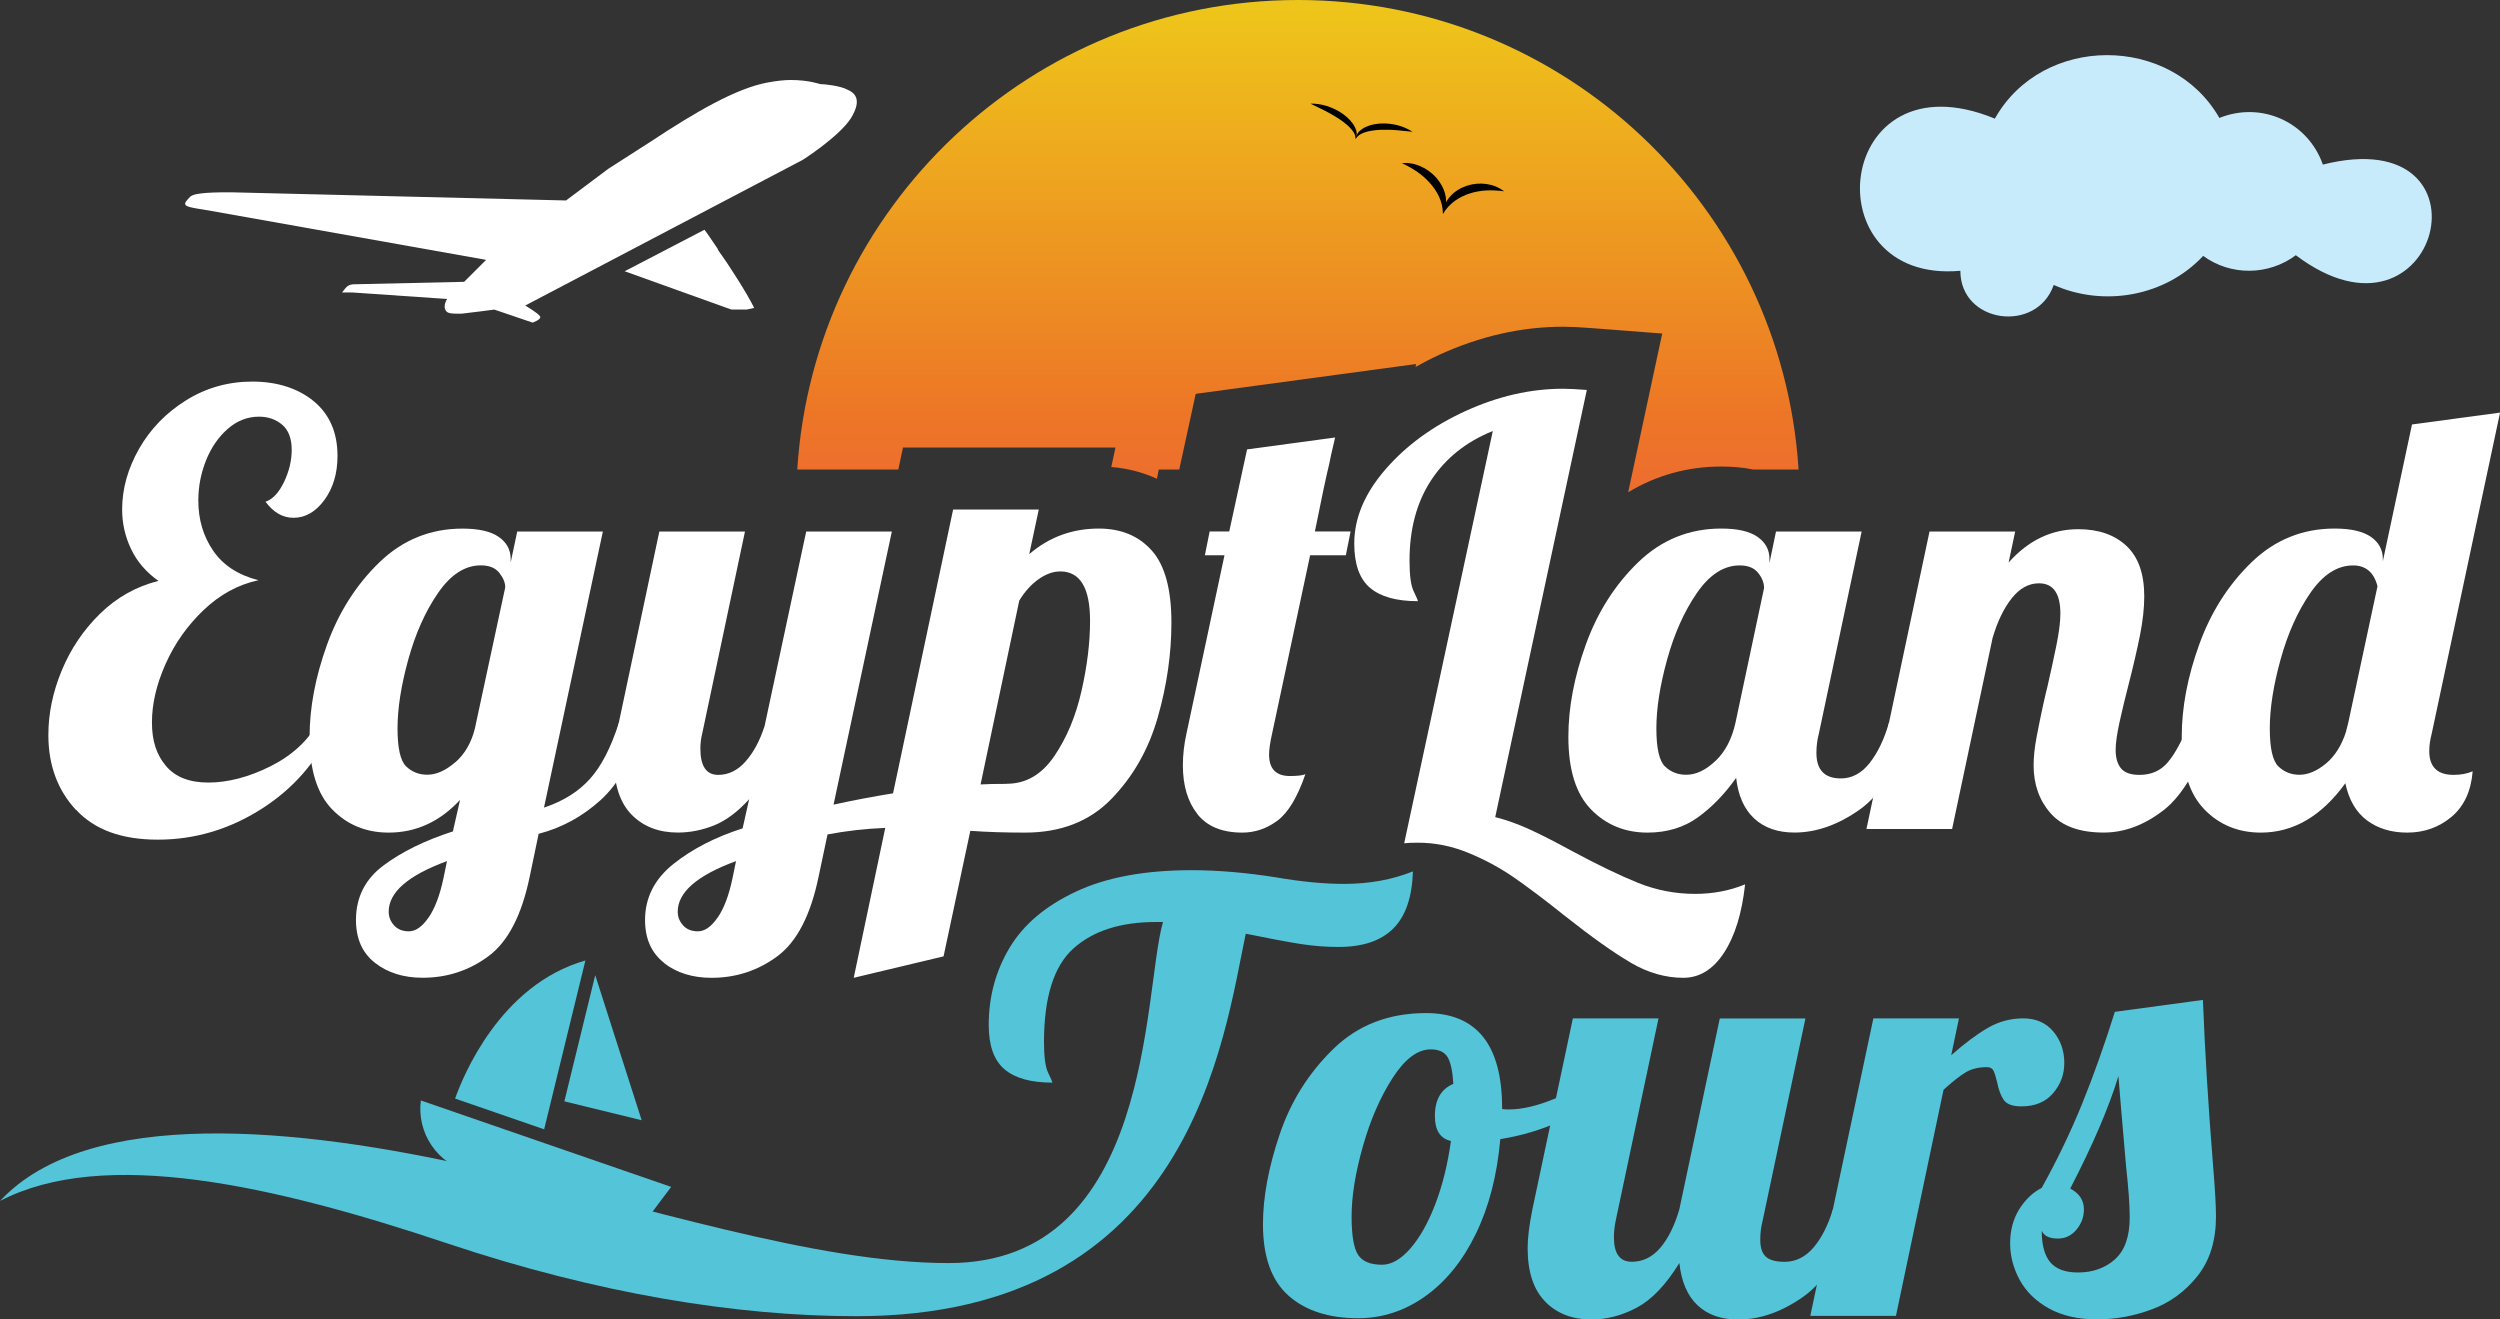
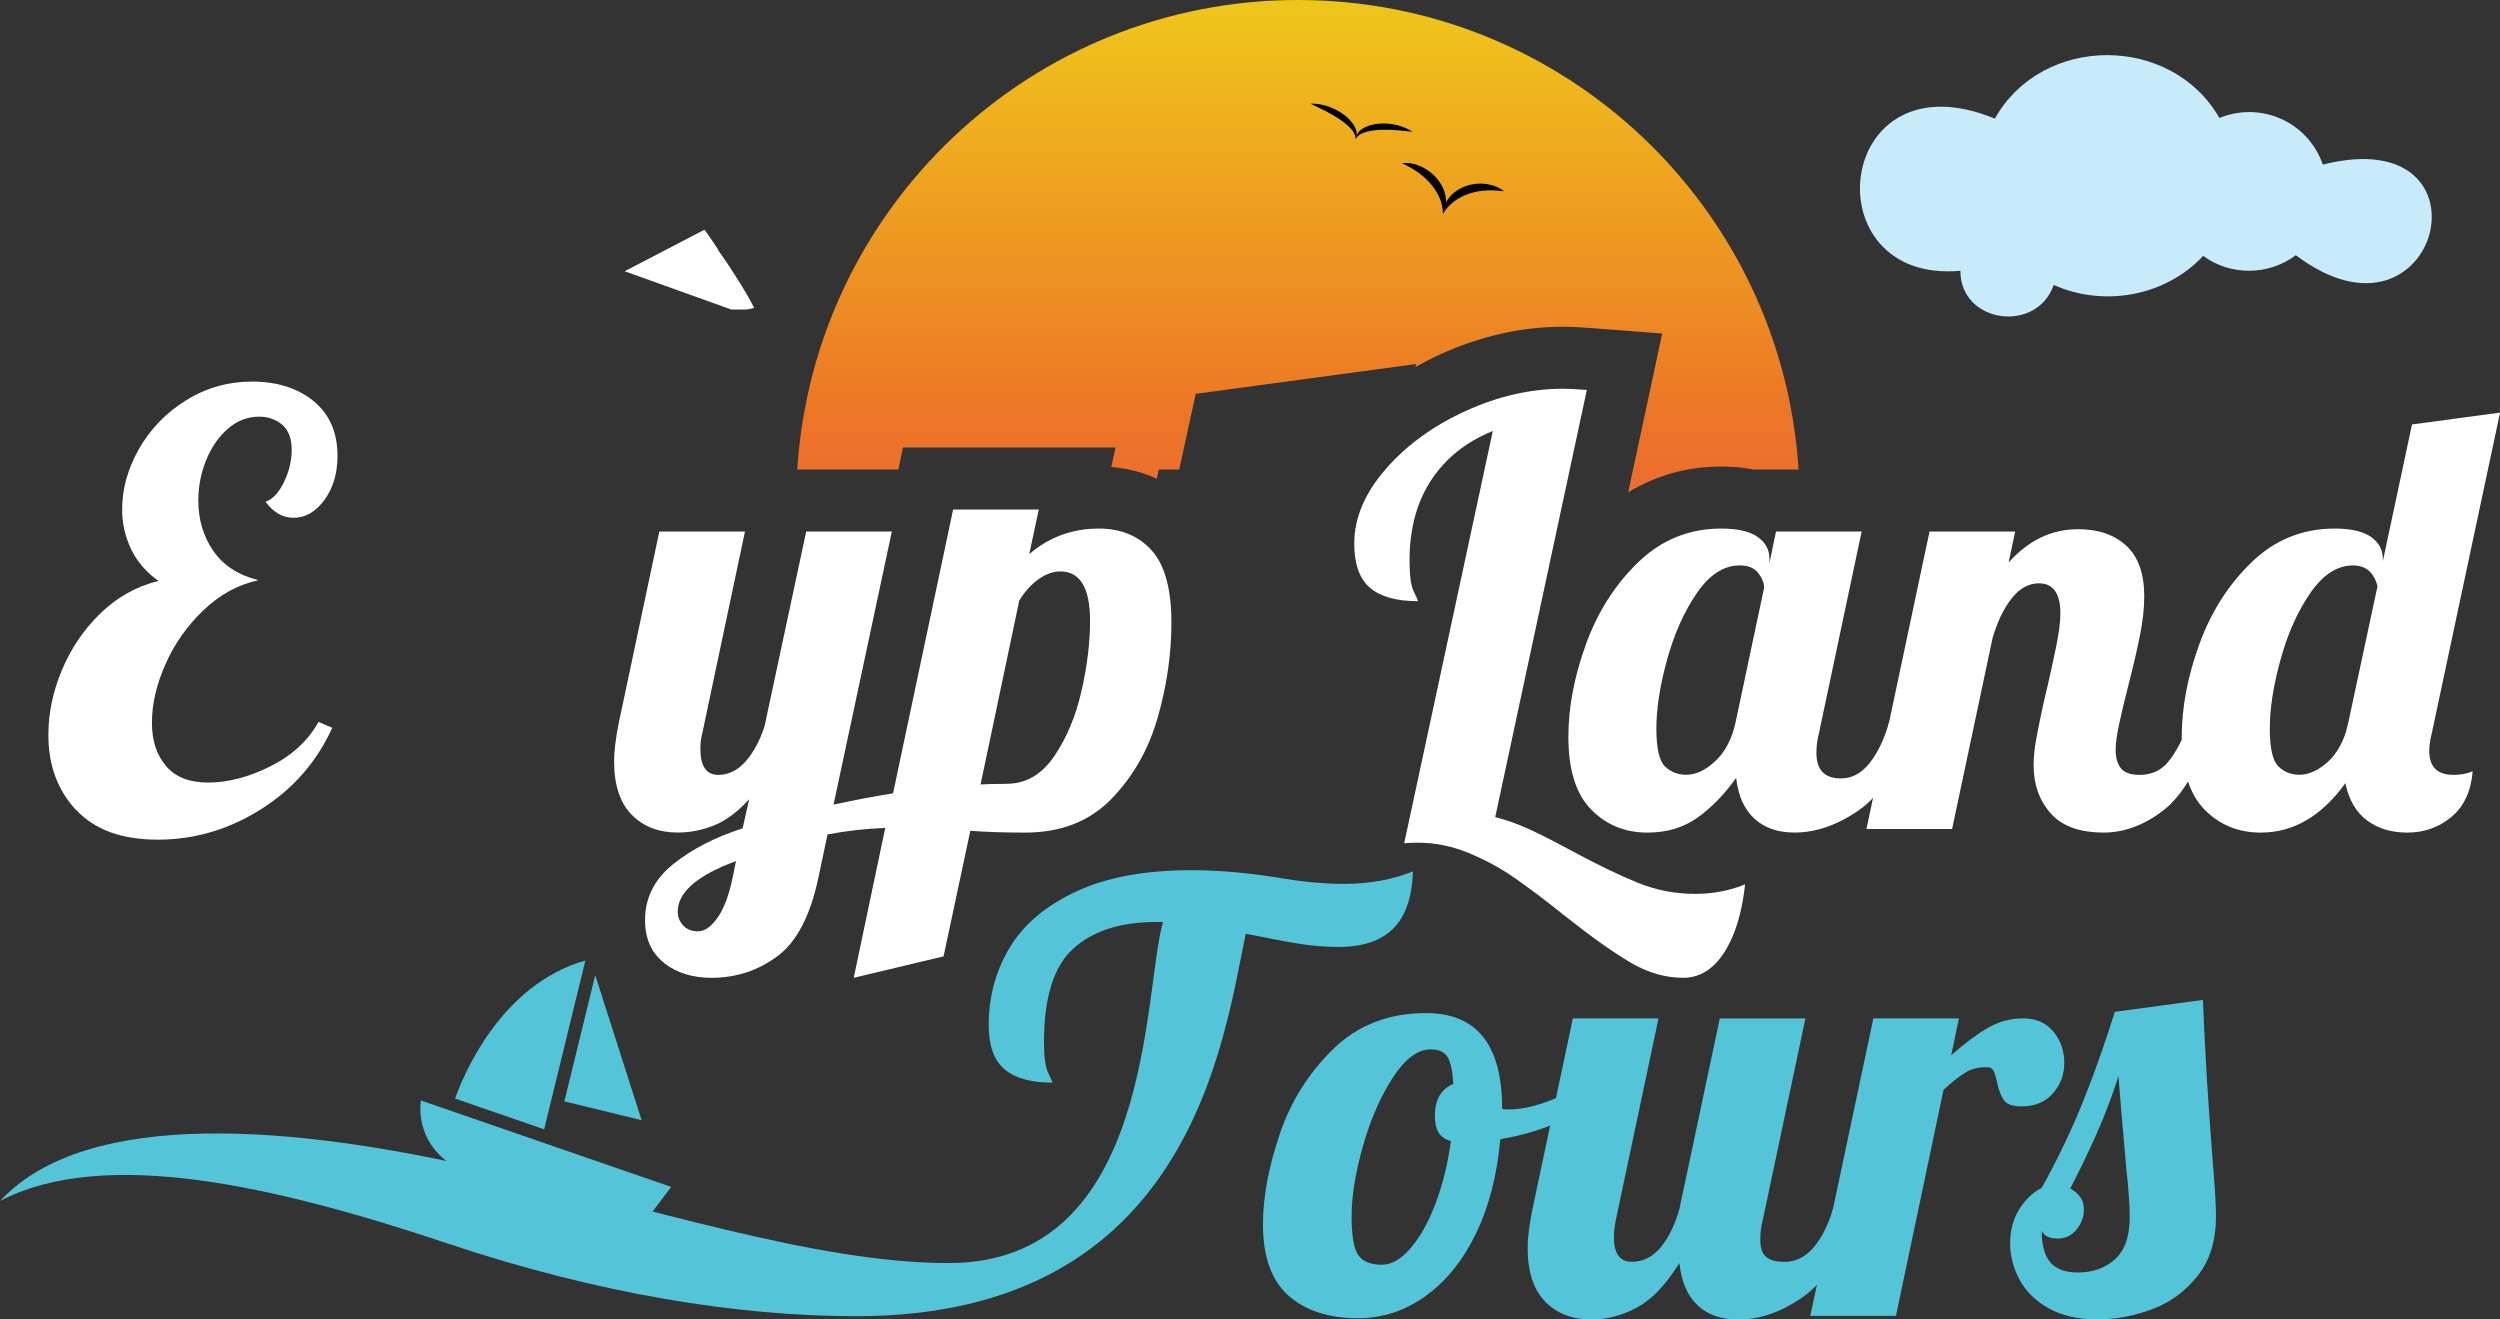
<svg xmlns="http://www.w3.org/2000/svg" id="Layer_1" viewBox="0 0 478.14 252.35">
  <rect x="0" y="0" width="478.14" height="252.35" fill="#333333" stroke="none" />
  <defs>
    <style>.cls-1{fill:#fff;}.cls-2{fill:#54c5d8;}.cls-3{fill:#c8ebfb;fill-rule:evenodd;}.cls-4{fill:#010101;}.cls-5{fill:url(#linear-gradient);}</style>
    <linearGradient id="linear-gradient" x1="248.24" y1="156.62" x2="248.24" y2="1.65" gradientUnits="userSpaceOnUse">
      <stop offset="0" stop-color="#ef4456" />
      <stop offset=".5" stop-color="#ed7626" />
      <stop offset="1" stop-color="#eec51a" />
    </linearGradient>
  </defs>
  <path class="cls-5" d="M171.81,89.8l.89-4.21h40.64l-.8,3.73c3.14.25,6.06,1.02,8.73,2.25l.35-1.77h3.92l3.15-14.48,42.17-5.7-.14.57c1.49-.83,3.02-1.63,4.61-2.36,7.75-3.54,15.68-5.34,23.59-5.34,1.38,0,3.16.08,5.46.26l13.53,1.04-6.51,30.36c5.32-3.22,11.34-4.92,17.79-4.92,2.22,0,4.25.19,6.13.57h8.67C340.81,39.68,299.17,0,248.24,0s-92.57,39.68-95.76,89.8h19.34Z" />
  <path class="cls-1" d="M119.47,51.88l15.26-7.94c.62.78,1.4,2.02,2.49,3.58.16.47.47.78.78,1.25,1.56,2.18,2.65,4.05,3.58,5.45,2.02,3.27,2.65,4.67,2.65,4.67l-1.4.31h-.47s0,0-.16,0h-1.71s-.16,0-.16,0h-.47q.16,0,0,0c.16,0,0,0,0,0l-20.39-7.32Z" />
-   <path class="cls-1" d="M36.49,37.56c.78-.78,5.45-.78,7.16-.78h.62s63.99,1.56,63.99,1.56l8.1-6.07,8.25-5.29c8.25-5.45,16.19-10.12,22.26-11.21,1.71-.31,3.11-.47,4.36-.47,3.43,0,5.6.78,5.6.78.78,0,3.89.31,5.29,1.09,1.4.62,2.8,1.87.62,5.45-2.34,3.58-9.19,7.94-9.19,7.94l-53.09,27.87s2.34,1.4,2.8,2.02-1.4,1.25-1.4,1.25l-7.32-2.49s-4.67.62-6.23.78h-.78c-.78,0-1.87,0-2.18-.47-.78-.93.16-2.34.16-2.34l-18.22-1.25h-1.87s0,0,.62-.78c.62-.78,1.4-.78,1.71-.78h0l21.02-.47,4.2-4.2-52.47-9.34-2.8-.47c-2.8-.47-2.8-.78-1.25-2.34Z" />
  <path class="cls-3" d="M392.79,54.5c9.57,4.27,21.34,2.2,28.58-5.56,5.3,3.88,12.54,3.75,17.72-.13,27.42,20.69,39.06-25.87,5.17-17.33-2.85-8.15-11.77-12.16-19.79-8.92-9.18-16.04-33.88-16.04-42.94.13-30.78-12.67-35.31,31.69-6.6,29.1,0,10.09,14.61,12.03,17.85,2.72Z" />
  <path class="cls-4" d="M268.14,31.2c2.41-.25,4.89.93,6.55,2.78.82.94,1.47,2.07,1.74,3.31.28,1.22.18,2.57-.46,3.61-.02-1.21-.28-2.26-.72-3.23-.45-.96-1.03-1.85-1.75-2.64-1.42-1.61-3.2-2.82-5.37-3.82Z" />
  <path class="cls-4" d="M287.66,36.59c-2.38-.32-4.55-.25-6.59.42-1.02.32-1.97.8-2.84,1.42-.86.64-1.63,1.43-2.26,2.46,0-1.22.57-2.44,1.43-3.37.85-.95,1.99-1.61,3.18-2.01,2.4-.77,5.17-.43,7.08,1.08Z" />
  <path class="cls-4" d="M250.63,19.82c2.03-.05,4.04.6,5.78,1.68.86.56,1.67,1.23,2.29,2.1.32.41.55.92.71,1.43.1.53.12,1.1-.14,1.56-.01-1.03-.65-1.73-1.29-2.38-.67-.63-1.42-1.19-2.22-1.69-1.59-1.03-3.31-1.82-5.13-2.7Z" />
  <path class="cls-4" d="M270.15,25.2c-2.02-.21-3.91-.45-5.8-.38-.94.02-1.88.12-2.77.33-.88.24-1.78.55-2.31,1.43.01-.52.31-1.01.66-1.42.39-.37.84-.7,1.33-.9.97-.45,2.02-.61,3.06-.65,2.07-.04,4.13.48,5.84,1.59Z" />
  <path class="cls-1" d="M14.54,154.91c-3.53-3.79-5.29-8.57-5.29-14.34,0-4.1.85-8.21,2.56-12.34s4.15-7.75,7.34-10.87c3.19-3.11,6.9-5.19,11.15-6.26-2.35-1.67-4.1-3.7-5.23-6.09-1.14-2.39-1.71-4.91-1.71-7.57,0-3.94,1.08-7.81,3.24-11.61,2.16-3.79,5.16-6.88,8.99-9.27,3.83-2.39,8.06-3.58,12.69-3.58s8.68,1.25,11.72,3.75c3.03,2.5,4.55,5.99,4.55,10.47,0,3.34-.84,6.14-2.5,8.42-1.67,2.27-3.64,3.41-5.92,3.41-2.05,0-3.83-1.02-5.35-3.07,1.37-.46,2.54-1.71,3.53-3.75.98-2.05,1.48-4.1,1.48-6.14,0-2.2-.61-3.81-1.82-4.84-1.21-1.02-2.69-1.54-4.44-1.54-2.2,0-4.19.78-5.97,2.33-1.78,1.56-3.17,3.57-4.15,6.03-.99,2.47-1.48,5.02-1.48,7.68,0,3.64.95,6.85,2.85,9.61,1.9,2.77,4.78,4.65,8.65,5.63-3.87.83-7.36,2.73-10.47,5.69-3.11,2.96-5.54,6.39-7.28,10.3-1.75,3.91-2.62,7.64-2.62,11.21s.89,6.18,2.67,8.31c1.78,2.13,4.49,3.19,8.14,3.19s7.75-1.04,11.89-3.13c4.13-2.08,7.19-4.91,9.16-8.48l2.62,1.14c-2.96,6.52-7.51,11.72-13.65,15.59s-12.71,5.8-19.68,5.8-12.12-1.9-15.64-5.69Z" />
-   <path class="cls-1" d="M71.72,184.15c-2.43-1.9-3.64-4.63-3.64-8.19,0-4.32,1.74-7.8,5.23-10.41,3.49-2.62,7.93-4.8,13.31-6.54l1.37-6.03c-3.87,4.17-8.42,6.26-13.65,6.26-4.32,0-7.93-1.48-10.81-4.44-2.88-2.96-4.32-7.58-4.32-13.88,0-5.61,1.12-11.51,3.36-17.69s5.58-11.42,10.01-15.7c4.44-4.28,9.73-6.43,15.87-6.43,3.11,0,5.42.53,6.94,1.59,1.52,1.06,2.28,2.47,2.28,4.21v.68l1.25-5.92h16.38l-11.26,52.8c3.64-1.21,6.56-3.03,8.76-5.46,2.2-2.43,4.06-6.03,5.58-10.81h4.78c-2.05,6.75-4.82,11.7-8.31,14.85-3.49,3.15-7.43,5.29-11.83,6.43l-1.71,8.19c-1.52,7.36-4.14,12.42-7.85,15.19-3.72,2.77-7.93,4.15-12.63,4.15-3.64,0-6.68-.95-9.1-2.84ZM81.96,175.5c1.21-1.75,2.16-4.25,2.85-7.51l.68-3.3c-7.43,2.73-11.15,5.95-11.15,9.67,0,.99.34,1.86,1.02,2.62.68.76,1.63,1.14,2.84,1.14,1.29,0,2.54-.87,3.75-2.62ZM87.08,145.8c1.82-1.59,3.07-3.75,3.75-6.49l5.8-26.97c0-.91-.38-1.84-1.14-2.79-.76-.95-1.93-1.42-3.53-1.42-3.03,0-5.76,1.76-8.19,5.29-2.43,3.53-4.32,7.78-5.69,12.74-1.37,4.97-2.05,9.35-2.05,13.14s.55,6.22,1.65,7.28c1.1,1.06,2.45,1.59,4.04,1.59,1.74,0,3.53-.8,5.35-2.39Z" />
  <path class="cls-1" d="M127.01,184.15c-2.43-1.9-3.64-4.63-3.64-8.19,0-4.25,1.8-7.81,5.4-10.7,3.6-2.88,8.02-5.16,13.26-6.83l1.25-5.58c-2.2,2.43-4.44,4.1-6.71,5.01s-4.59,1.37-6.94,1.37c-3.64,0-6.58-1.14-8.82-3.41-2.24-2.28-3.36-5.69-3.36-10.24,0-1.9.3-4.36.91-7.4l7.74-36.52h16.38l-8.19,38.69c-.23.91-.34,1.86-.34,2.84,0,3.34,1.14,5.01,3.41,5.01,1.97,0,3.72-.85,5.23-2.56,1.52-1.71,2.73-3.96,3.64-6.77l7.96-37.21h16.38l-11.15,52.23c3.79-.83,7.58-1.55,11.38-2.16l11.49-54.28h16.38l-1.82,8.53c3.79-3.26,8.23-4.89,13.31-4.89,4.25,0,7.62,1.4,10.13,4.21,2.5,2.81,3.75,7.4,3.75,13.77,0,5.99-.87,12.04-2.62,18.15-1.75,6.11-4.7,11.3-8.87,15.59-4.17,4.29-9.67,6.43-16.5,6.43-3.79,0-7.28-.11-10.47-.34l-5.12,24.01-17.18,4.1,6.03-28.67c-3.79.15-7.47.57-11.04,1.25l-1.71,8.08c-1.52,7.36-4.14,12.42-7.85,15.19-3.72,2.77-7.93,4.15-12.63,4.15-3.64,0-6.68-.95-9.1-2.84ZM137.25,175.5c1.21-1.75,2.16-4.25,2.84-7.51l.68-3.3c-7.43,2.73-11.15,5.95-11.15,9.67,0,.99.34,1.86,1.02,2.62.68.76,1.63,1.14,2.85,1.14,1.29,0,2.54-.87,3.75-2.62ZM192.55,149.9c3.64,0,6.66-1.74,9.05-5.23,2.39-3.49,4.13-7.64,5.23-12.46,1.1-4.82,1.65-9.31,1.65-13.48,0-6.29-1.9-9.44-5.69-9.44-1.37,0-2.75.49-4.15,1.48-1.4.99-2.64,2.35-3.7,4.1l-7.4,35.16c1.14-.08,2.81-.11,5.01-.11Z" />
-   <path class="cls-1" d="M229.02,155.7c-1.86-2.35-2.79-5.46-2.79-9.33,0-1.97.23-3.98.68-6.03l7.28-34.14h-3.75l.91-4.55h3.75l3.41-15.7,16.84-2.28c-.68,2.88-1.06,4.59-1.14,5.12-.53,2.13-1.44,6.41-2.73,12.86h6.83l-.91,4.55h-6.83l-7.28,34.14c-.38,1.67-.57,3-.57,3.98,0,2.73,1.33,4.1,3.98,4.1,1.37,0,2.35-.11,2.96-.34-1.52,4.4-3.3,7.36-5.35,8.88-2.05,1.52-4.29,2.28-6.71,2.28-3.87,0-6.73-1.18-8.59-3.53Z" />
  <path class="cls-1" d="M311.85,184.09c-3.3-1.93-7.49-4.91-12.57-8.93-3.79-3.04-7.04-5.48-9.73-7.34-2.69-1.86-5.61-3.43-8.76-4.72-3.15-1.29-6.35-1.93-9.61-1.93-1.14,0-2.01.04-2.62.11l16.95-78.85c-5.08,2.05-9.01,5.18-11.78,9.39-2.77,4.21-4.15,9.35-4.15,15.42,0,2.81.26,4.76.8,5.86.53,1.1.8,1.73.8,1.88-4.1,0-7.15-.85-9.16-2.56-2.01-1.71-3.01-4.53-3.01-8.48,0-4.85,1.99-9.58,5.97-14.17s9.08-8.31,15.3-11.15c6.22-2.84,12.44-4.27,18.66-4.27,1.06,0,2.58.08,4.55.23l-17.52,81.7c2.12.53,4.3,1.31,6.54,2.33,2.24,1.02,4.95,2.41,8.14,4.15,4.93,2.65,9.14,4.68,12.63,6.09,3.49,1.4,7.13,2.11,10.92,2.11,3.41,0,6.6-.61,9.56-1.82-.61,5.54-1.95,9.9-4.04,13.09-2.09,3.19-4.68,4.78-7.79,4.78-3.41,0-6.77-.97-10.07-2.9Z" />
  <path class="cls-1" d="M304.28,154.79c-2.88-2.96-4.32-7.58-4.32-13.88,0-5.61,1.12-11.51,3.36-17.69s5.58-11.42,10.01-15.7c4.44-4.28,9.73-6.43,15.87-6.43,3.11,0,5.42.53,6.94,1.59,1.52,1.06,2.28,2.47,2.28,4.21v.8l1.25-6.03h16.38l-8.19,38.69c-.3,1.14-.46,2.35-.46,3.64,0,3.26,1.55,4.89,4.67,4.89,2.12,0,3.96-.98,5.52-2.96,1.55-1.97,2.79-4.55,3.7-7.74h4.78c-2.81,8.19-6.28,13.75-10.41,16.67-4.14,2.92-8.29,4.38-12.46,4.38-3.19,0-5.75-.89-7.68-2.67-1.93-1.78-3.09-4.38-3.47-7.79-2.2,3.11-4.65,5.63-7.34,7.57-2.69,1.93-5.9,2.9-9.61,2.9-4.32,0-7.93-1.48-10.81-4.44ZM328.12,145.52c1.86-1.78,3.13-4.23,3.81-7.34l5.46-25.72c0-.98-.38-1.95-1.14-2.9-.76-.95-1.93-1.42-3.53-1.42-3.03,0-5.76,1.76-8.19,5.29-2.43,3.53-4.32,7.78-5.69,12.74-1.37,4.97-2.05,9.35-2.05,13.14s.55,6.22,1.65,7.28c1.1,1.06,2.45,1.59,4.04,1.59,1.9,0,3.77-.89,5.63-2.67Z" />
  <path class="cls-1" d="M392.18,155.53c-2.16-2.46-3.24-5.52-3.24-9.16,0-1.59.19-3.39.57-5.4.38-2.01.78-3.96,1.19-5.86.42-1.9.7-3.11.85-3.64.61-2.65,1.18-5.27,1.71-7.85.53-2.58.8-4.67.8-6.26,0-3.87-1.37-5.8-4.1-5.8-1.97,0-3.72.97-5.23,2.9-1.52,1.93-2.73,4.46-3.64,7.57l-7.74,36.52h-16.38l12.06-56.89h16.38l-1.25,5.92c3.79-4.25,8.23-6.37,13.31-6.37,3.87,0,6.94,1.06,9.22,3.19s3.41,5.35,3.41,9.67c0,2.2-.27,4.65-.8,7.34-.53,2.69-1.29,5.97-2.28,9.84-.61,2.35-1.16,4.65-1.65,6.88-.49,2.24-.74,4-.74,5.29,0,1.52.34,2.69,1.02,3.53.68.83,1.86,1.25,3.53,1.25,2.28,0,4.1-.81,5.46-2.45,1.37-1.63,2.73-4.15,4.1-7.57h4.78c-2.81,8.34-6.05,13.94-9.73,16.78-3.68,2.84-7.49,4.27-11.43,4.27-4.63,0-8.02-1.23-10.18-3.7Z" />
  <path class="cls-1" d="M421.59,154.79c-2.88-2.96-4.32-7.58-4.32-13.88,0-5.61,1.12-11.51,3.36-17.69s5.58-11.42,10.01-15.7c4.44-4.28,9.73-6.43,15.87-6.43,3.11,0,5.42.53,6.94,1.59,1.52,1.06,2.28,2.47,2.28,4.21v.46l5.58-26.17,16.84-2.27-13.08,61.44c-.3,1.14-.46,2.24-.46,3.3,0,3.03,1.55,4.55,4.66,4.55,1.37,0,2.58-.23,3.64-.68-.3,3.79-1.65,6.69-4.04,8.7-2.39,2.01-5.22,3.02-8.48,3.02-3.03,0-5.6-.78-7.68-2.33-2.09-1.55-3.47-3.92-4.15-7.11-4.55,6.3-9.94,9.44-16.16,9.44-4.32,0-7.93-1.48-10.81-4.44ZM444.86,146.03c1.71-1.44,2.98-3.45,3.81-6.03l.46-1.82,5.58-26.06c-.68-2.65-2.24-3.98-4.67-3.98-3.03,0-5.76,1.76-8.19,5.29-2.43,3.53-4.32,7.78-5.69,12.74-1.37,4.97-2.05,9.35-2.05,13.14s.55,6.22,1.65,7.28c1.1,1.06,2.45,1.59,4.04,1.59s3.36-.72,5.06-2.16Z" />
  <path class="cls-2" d="M111.96,183.7c-16.39,4.66-23.48,22.32-24.92,26.41l17.03,5.88,7.89-32.29ZM80.49,210.48c-.81,6.21,3.18,12.18,9.4,13.7l34.29,8.38,4.18-5.56-47.87-16.53ZM107.94,210.64l14.78,3.61-8.88-27.75-5.9,24.14Z" />
  <path class="cls-2" d="M222.43,176.34c-3.86,13.32-1.74,65.23-40.98,65.23-25.67,0-58.01-10.93-90.47-18.3-33.76-7.66-74.09-11.74-90.97,6.42,19.84-10.37,52.31-3,85.58,8.13,28.6,9.57,55.22,13.91,78.19,13.91,64.12,0,70.24-53.13,74.53-73.41-1.12-.88-3.97-2.86-8.14-3.25-3.61-.34-6.42.68-7.72,1.26Z" />
  <path class="cls-2" d="M222.43,176.34h-1.37c-6.75,0-12,1.69-15.76,5.06s-5.63,9.35-5.63,17.92c0,2.81.26,4.76.8,5.86.53,1.1.8,1.73.8,1.88-4.1,0-7.15-.85-9.16-2.56-2.01-1.71-3.01-4.53-3.01-8.48,0-5.39,1.33-10.3,3.98-14.74,2.65-4.44,6.88-8.02,12.69-10.75,5.8-2.73,13.18-4.1,22.13-4.1,5.01,0,10.39.46,16.16,1.37,4.85.84,9.18,1.25,12.97,1.25,4.85,0,9.25-.8,13.2-2.39-.15,4.93-1.4,8.57-3.75,10.92s-5.84,3.53-10.47,3.53c-2.43,0-4.86-.19-7.28-.57-2.43-.38-5.88-1.02-10.35-1.94l-15.93-2.27Z" />
  <path class="cls-2" d="M246.44,247.8c-3.26-2.88-4.89-7.43-4.89-13.65,0-5.16,1.06-10.88,3.19-17.18,2.12-6.3,5.54-11.74,10.24-16.33,4.7-4.59,10.62-6.88,17.75-6.88,9.71,0,14.56,6.07,14.56,18.21v.11c.23.08.64.11,1.25.11,2.5,0,5.39-.66,8.65-1.99,3.26-1.33,6.22-2.94,8.87-4.84l1.02,3.07c-2.2,2.35-5.06,4.34-8.59,5.97s-7.38,2.79-11.55,3.47c-.61,6.9-2.16,12.93-4.67,18.09-2.5,5.16-5.73,9.14-9.67,11.95-3.94,2.81-8.23,4.21-12.86,4.21-5.61,0-10.05-1.44-13.31-4.32ZM269.76,238.75c1.82-2.09,3.41-4.93,4.78-8.53,1.37-3.6,2.35-7.6,2.96-12-2.05-.46-3.07-2.05-3.07-4.78,0-3.11,1.18-5.16,3.53-6.14-.15-2.5-.53-4.23-1.14-5.18-.61-.95-1.67-1.42-3.19-1.42-2.5,0-4.93,1.82-7.28,5.46-2.35,3.64-4.25,8-5.69,13.08-1.44,5.08-2.16,9.56-2.16,13.43,0,3.64.42,6.09,1.25,7.34.83,1.25,2.35,1.88,4.55,1.88,1.82,0,3.64-1.04,5.46-3.13Z" />
  <path class="cls-2" d="M295.53,248.93c-2.24-2.27-3.36-5.69-3.36-10.24,0-1.9.3-4.36.91-7.4l7.74-36.52h16.38l-8.19,38.69c-.23,1.14-.34,2.2-.34,3.19,0,3.11,1.14,4.67,3.41,4.67,2.12,0,3.94-.89,5.46-2.67,1.52-1.78,2.73-4.23,3.64-7.34l7.74-36.52h16.38l-8.19,38.69c-.3,1.14-.45,2.35-.45,3.64,0,1.52.36,2.6,1.08,3.24.72.65,1.92.97,3.58.97,2.12,0,3.96-.91,5.52-2.73,1.55-1.82,2.79-4.25,3.7-7.28h4.78c-2.81,8.19-6.28,13.75-10.41,16.67-4.14,2.92-8.29,4.38-12.46,4.38-3.26,0-5.86-.91-7.79-2.73-1.93-1.82-3.09-4.51-3.47-8.08-2.58,4.17-5.29,7.02-8.14,8.53-2.85,1.52-5.75,2.27-8.7,2.27-3.64,0-6.58-1.14-8.82-3.41Z" />
  <path class="cls-2" d="M358.28,194.77h16.38l-1.48,7.05c2.58-2.28,4.91-4.02,7-5.23,2.09-1.21,4.34-1.82,6.77-1.82s4.34.83,5.75,2.5c1.4,1.67,2.11,3.68,2.11,6.03,0,2.2-.72,4.14-2.16,5.8-1.44,1.67-3.45,2.5-6.03,2.5-1.67,0-2.79-.4-3.36-1.19-.57-.8-1.01-1.95-1.31-3.47-.23-.99-.46-1.71-.68-2.16s-.65-.68-1.25-.68c-1.59,0-2.94.32-4.04.97-1.1.65-2.52,1.76-4.27,3.36l-9.1,43.24h-16.38l12.06-56.89Z" />
  <path class="cls-2" d="M391.85,250.24c-2.5-1.4-4.36-3.22-5.58-5.46-1.21-2.24-1.82-4.57-1.82-7s.59-4.68,1.76-6.54c1.18-1.86,2.6-3.2,4.27-4.04,2.96-5.31,5.54-10.68,7.74-16.1,2.2-5.42,4.28-11.28,6.26-17.58l16.84-2.28c.38,9.71,1.02,20.22,1.93,31.52.38,4.55.57,7.85.57,9.9,0,4.63-1.18,8.42-3.53,11.38-2.35,2.96-5.25,5.08-8.7,6.37-3.45,1.29-6.96,1.93-10.53,1.93s-6.71-.7-9.22-2.11ZM404.48,240.86c1.9-1.67,2.84-4.36,2.84-8.08,0-2.28-.23-5.46-.68-9.56-.76-8.65-1.25-14.45-1.48-17.41-1.82,5.99-4.89,13.16-9.22,21.51,1.74.91,2.62,2.24,2.62,3.98,0,1.44-.47,2.73-1.42,3.87-.95,1.14-2.14,1.71-3.58,1.71-1.59,0-2.62-.49-3.07-1.48,0,2.73.55,4.74,1.65,6.03,1.1,1.29,2.86,1.94,5.29,1.94,2.81,0,5.16-.83,7.06-2.5Z" />
</svg>